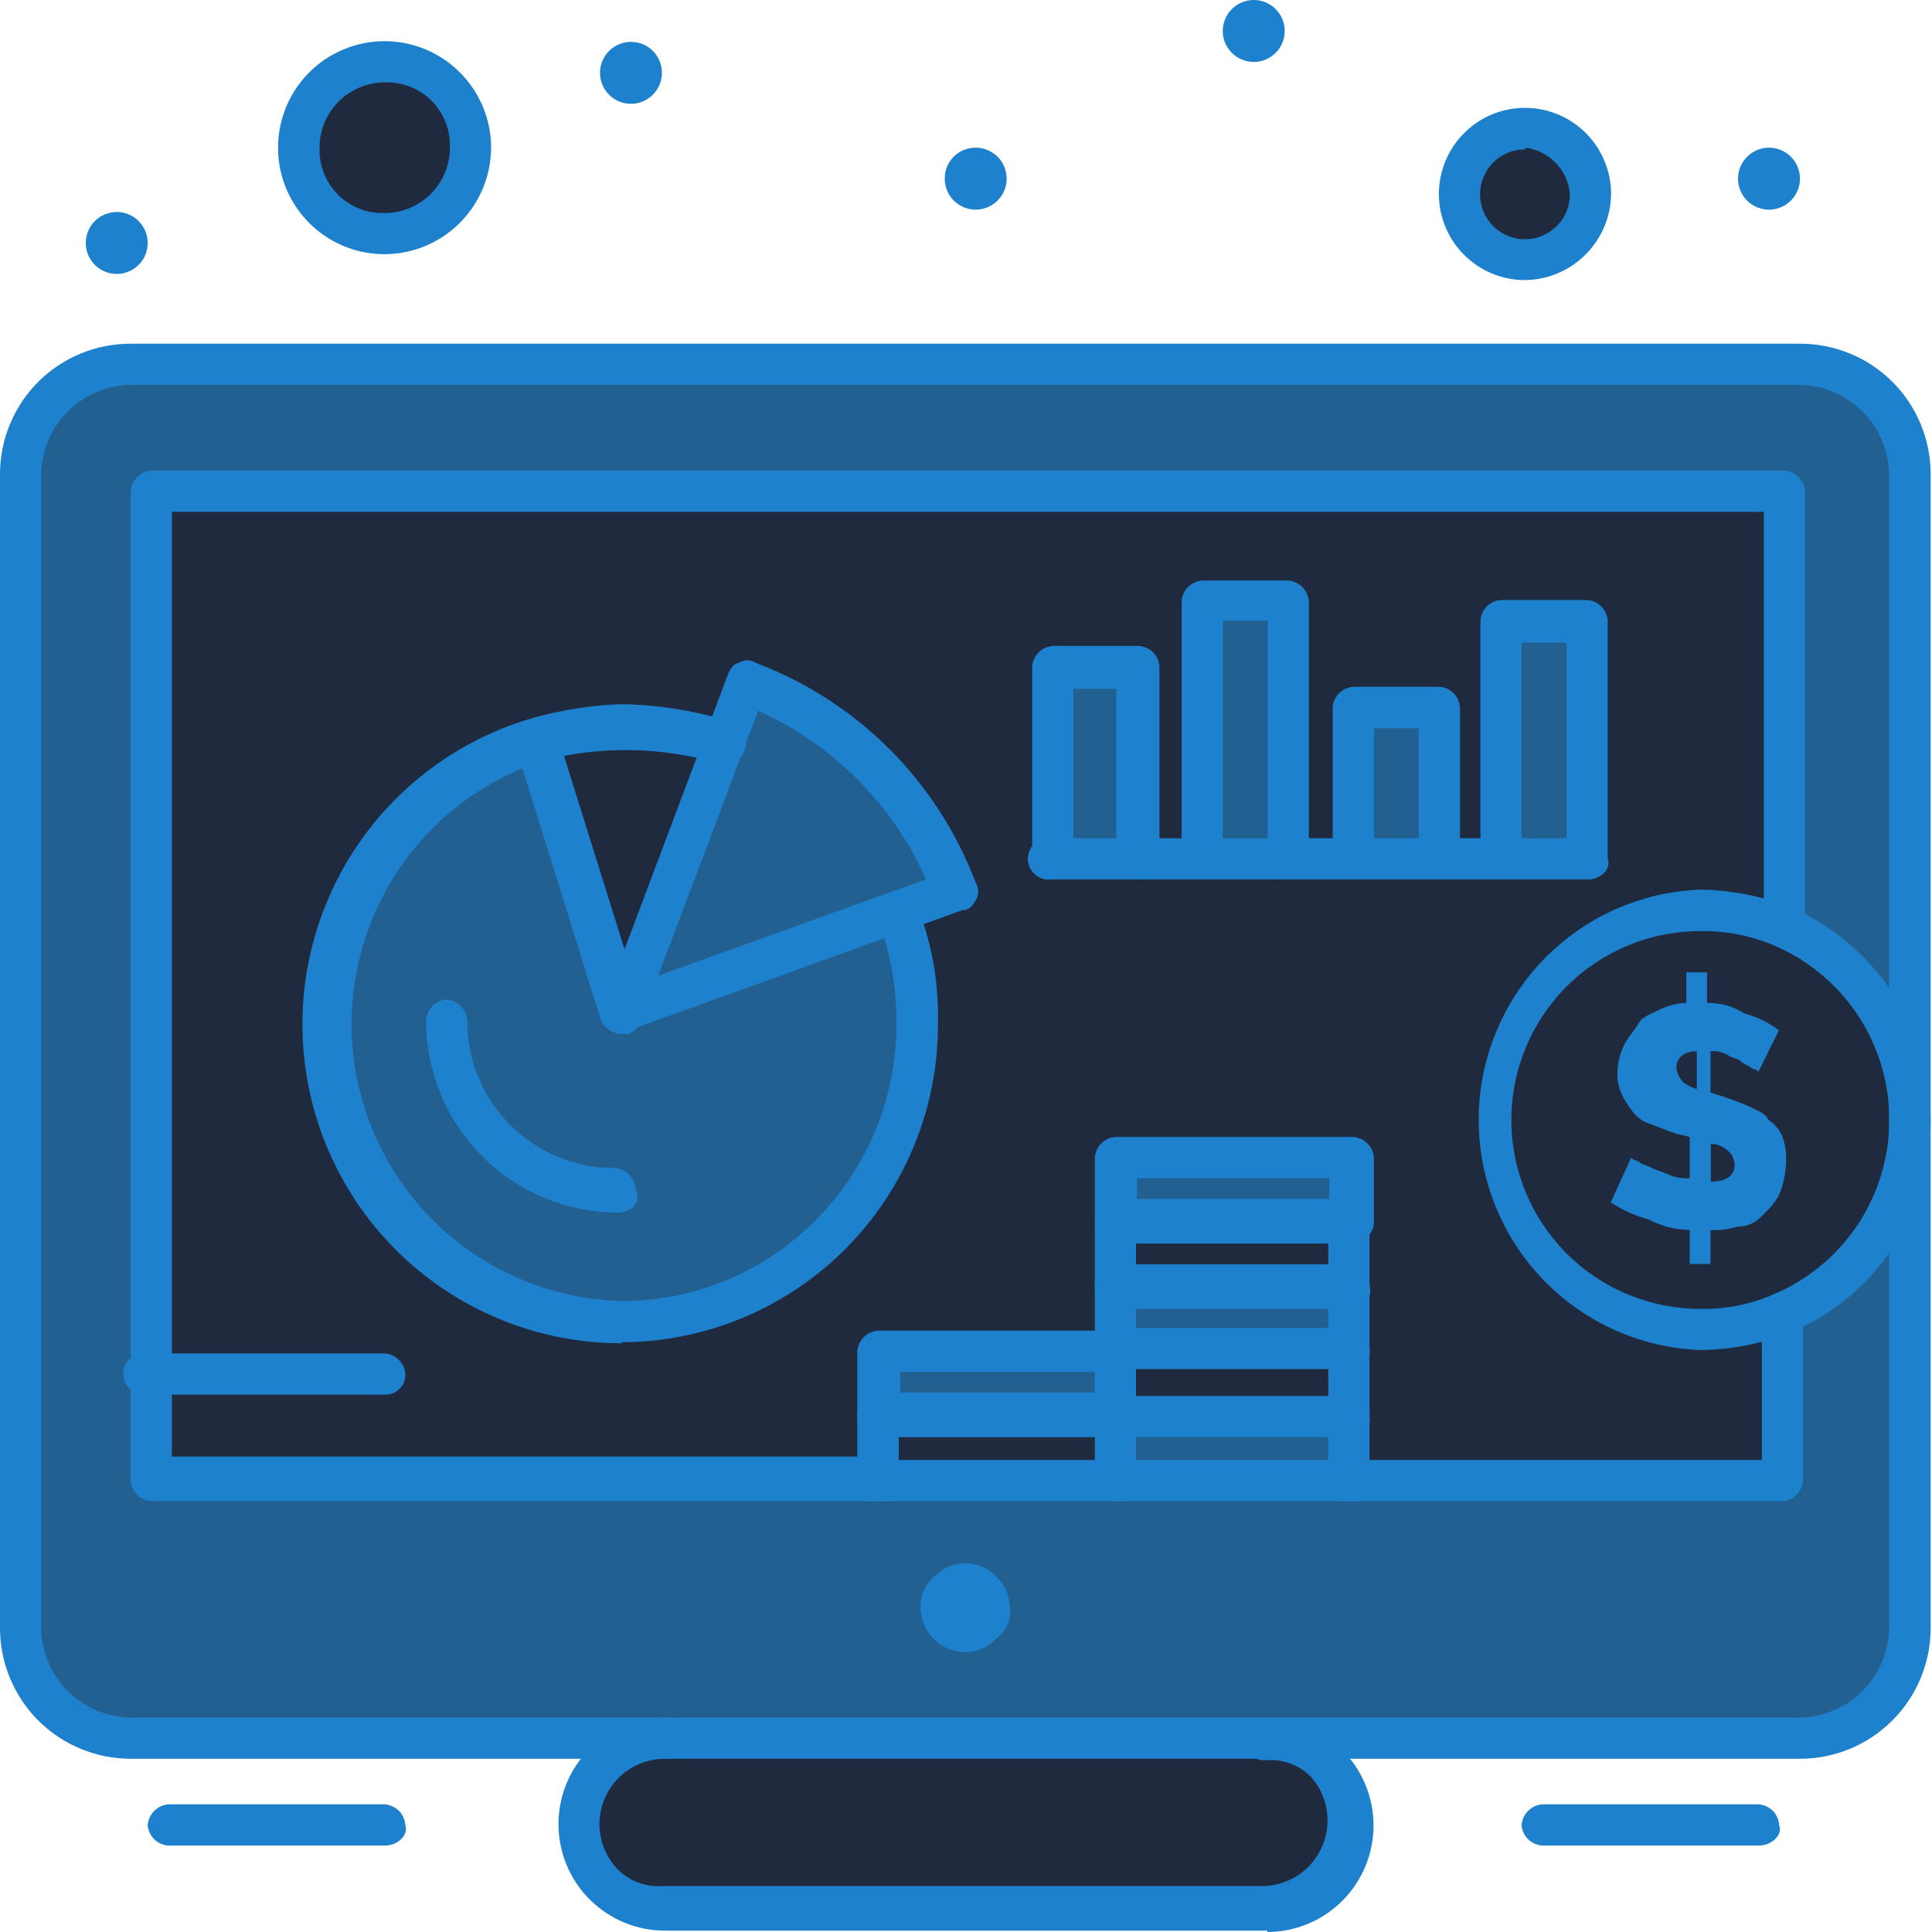
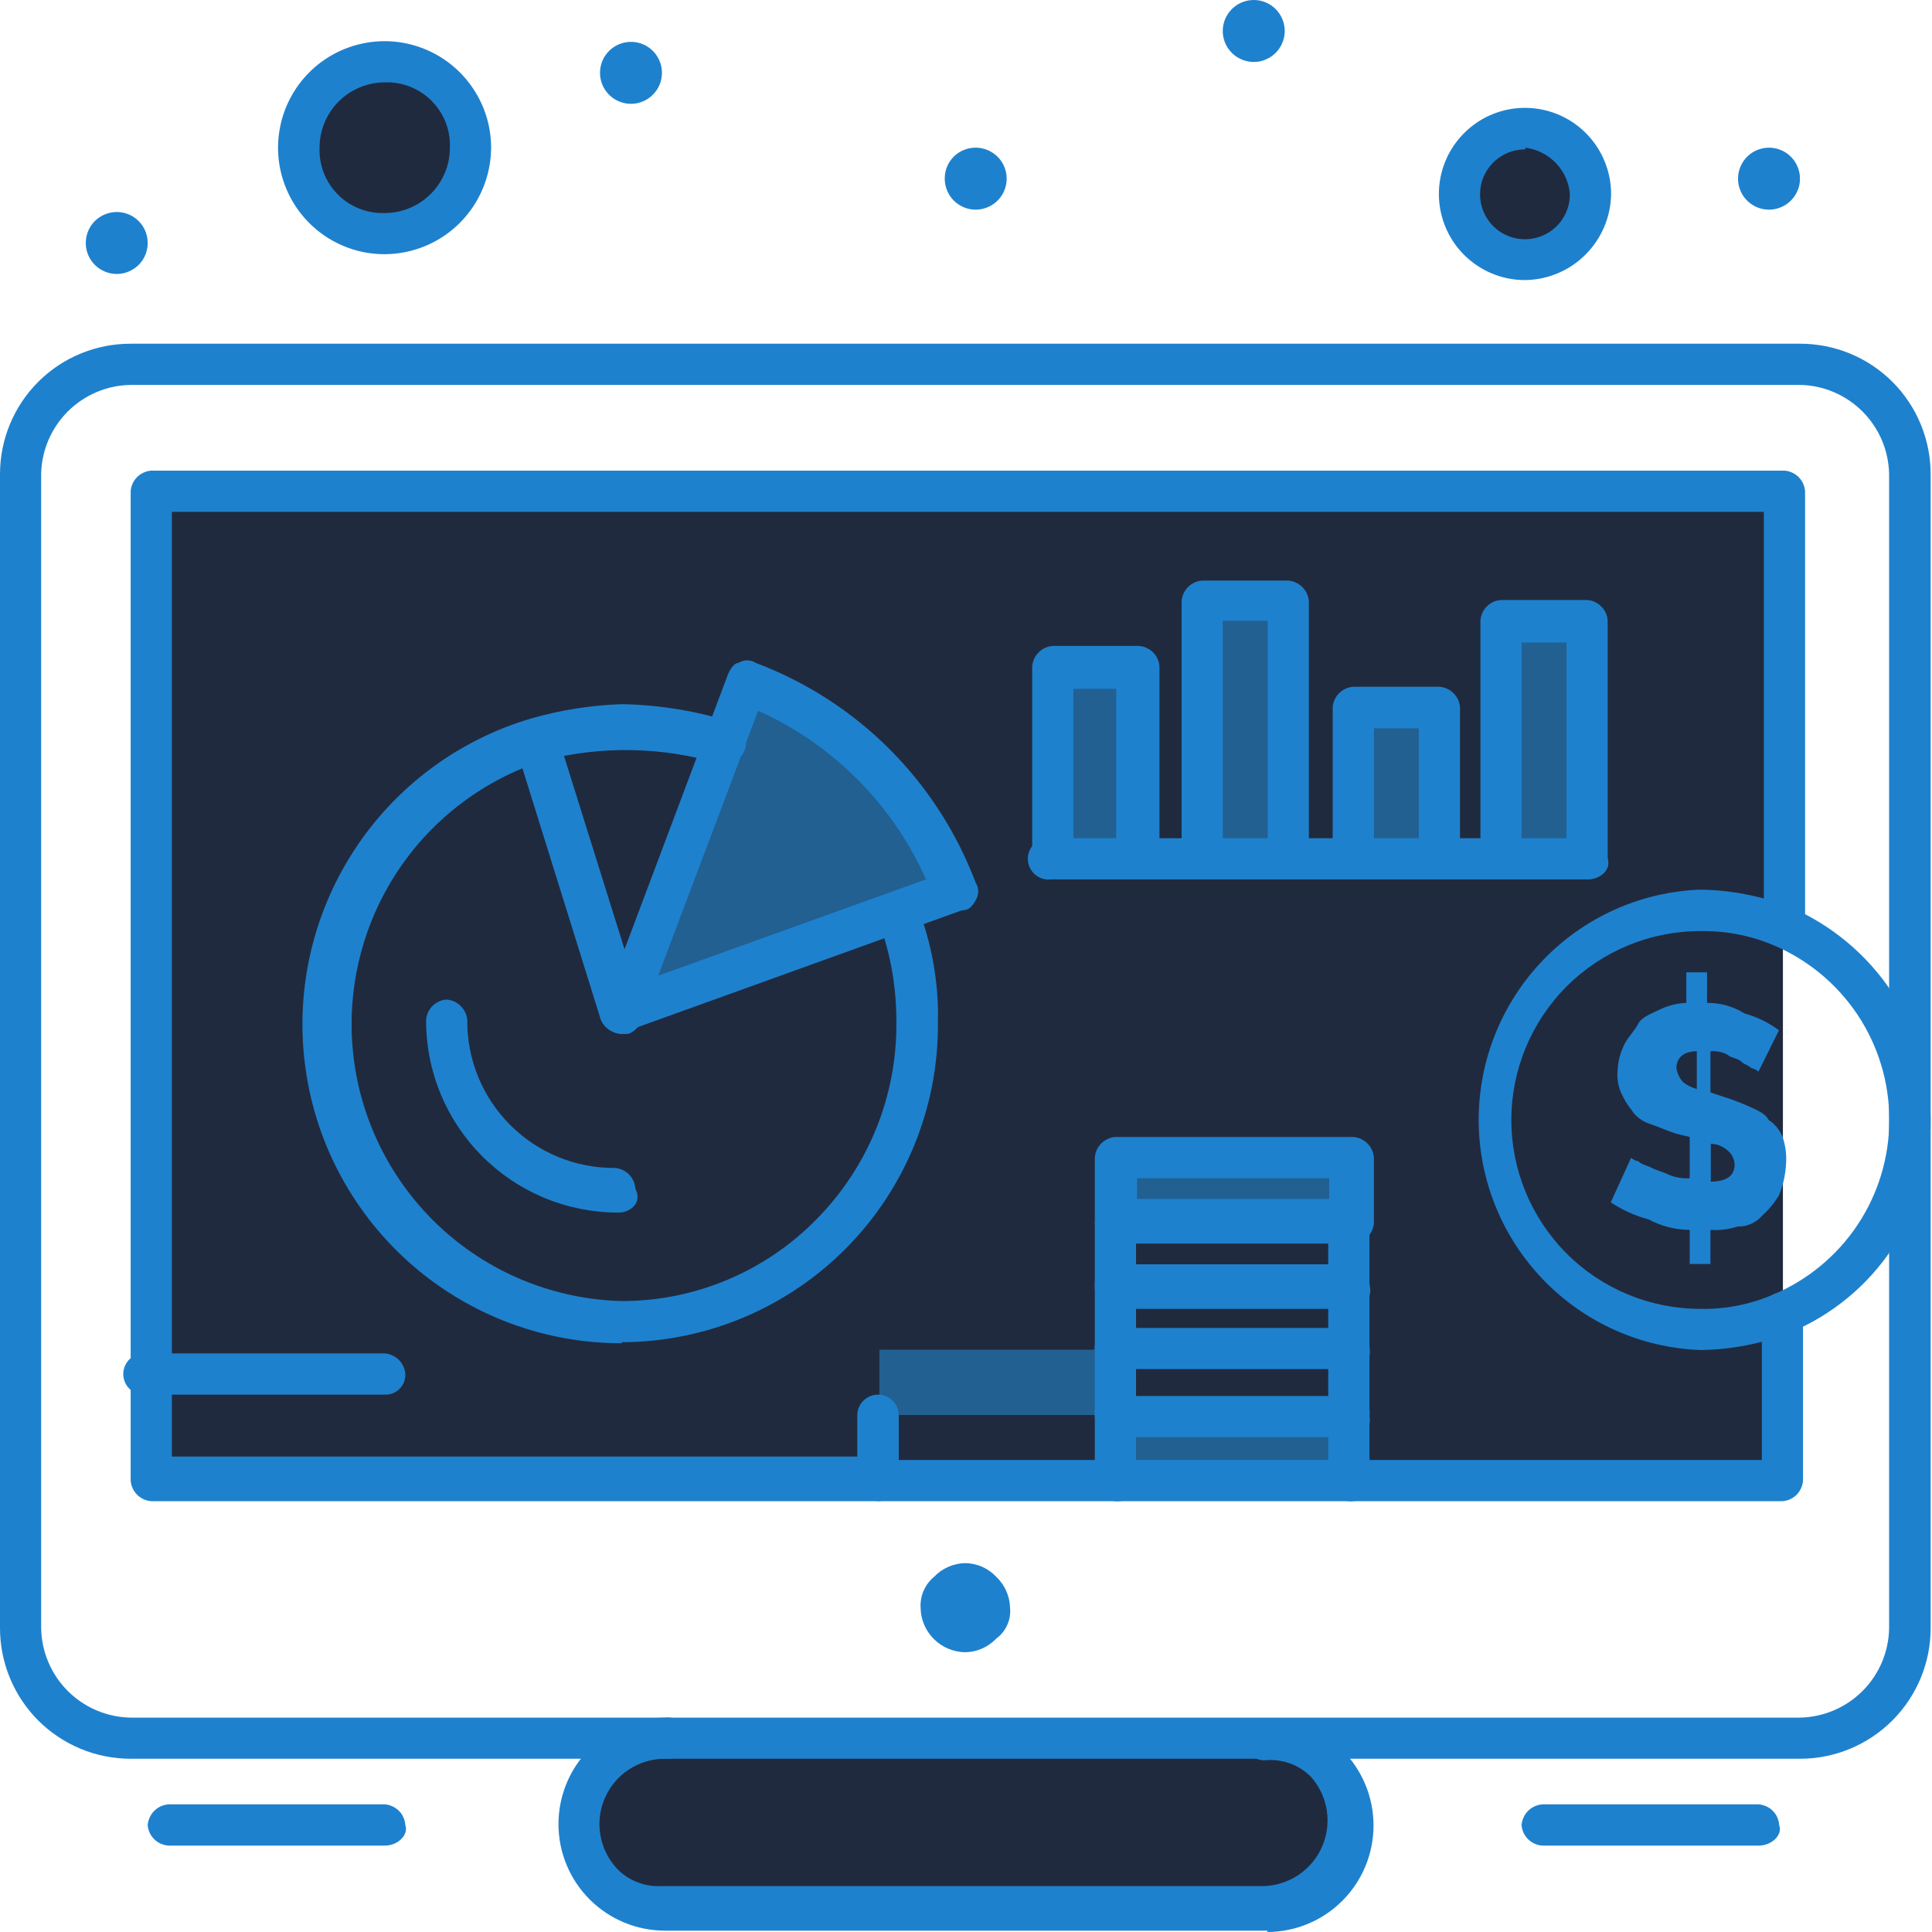
<svg xmlns="http://www.w3.org/2000/svg" width="30" height="30" viewBox="0 0 30 30" fill="none">
-   <path d="M27.95 5.654H2.029C1.804 5.651 1.581 5.693 1.372 5.777C1.163 5.862 0.974 5.987 0.814 6.146C0.655 6.306 0.53 6.495 0.445 6.704C0.361 6.913 0.319 7.136 0.322 7.361V25.281C0.319 25.506 0.361 25.73 0.445 25.938C0.53 26.147 0.655 26.337 0.814 26.496C0.974 26.655 1.163 26.781 1.372 26.865C1.581 26.95 1.804 26.991 2.029 26.988H27.95C28.175 26.991 28.398 26.95 28.607 26.865C28.816 26.781 29.005 26.655 29.165 26.496C29.324 26.337 29.449 26.147 29.534 25.938C29.618 25.73 29.66 25.506 29.657 25.281V7.361C29.66 7.136 29.618 6.913 29.534 6.704C29.449 6.495 29.324 6.306 29.165 6.146C29.005 5.987 28.816 5.862 28.607 5.777C28.398 5.693 28.175 5.651 27.95 5.654Z" fill="#226092" />
  <path d="M27.685 7.625H2.352V21.281V22.988H27.685V7.625Z" fill="#202A3E" />
  <path d="M17.333 20.958H13.655V21.973H17.333V20.958Z" fill="#226092" />
  <path d="M21.016 21.973H17.338V22.988H21.016V21.973Z" fill="#226092" />
-   <path d="M21.016 19.949H17.338V20.964H21.016V19.949Z" fill="#226092" />
  <path d="M21.016 17.973H17.338V18.987H21.016V17.973Z" fill="#226092" />
  <path d="M17.333 21.973H13.655V22.988H17.333V21.973Z" fill="#202A3E" />
  <path d="M21.016 20.958H17.338V21.973H21.016V20.958Z" fill="#202A3E" />
  <path d="M21.016 18.987H17.338V20.002H21.016V18.987Z" fill="#202A3E" />
  <path d="M24.642 9.655H23.31V13.333H24.642V9.655Z" fill="#226092" />
  <path d="M22.348 10.986H21.016V13.333H22.348V10.986Z" fill="#226092" />
  <path d="M20.002 9.28H18.67V13.28H20.002V9.28Z" fill="#226092" />
  <path d="M17.655 10.294H16.324V13.28H17.655V10.294Z" fill="#226092" />
  <path d="M23.685 1.976C23.817 1.976 23.949 2.003 24.071 2.053C24.194 2.104 24.305 2.178 24.399 2.272C24.492 2.366 24.567 2.477 24.617 2.6C24.668 2.722 24.694 2.853 24.694 2.986C24.7 3.12 24.677 3.254 24.628 3.379C24.579 3.504 24.505 3.618 24.41 3.713C24.316 3.808 24.203 3.883 24.078 3.932C23.953 3.982 23.819 4.005 23.685 4C23.416 4 23.158 3.893 22.968 3.703C22.777 3.513 22.67 3.255 22.67 2.986C22.666 2.852 22.689 2.718 22.739 2.593C22.788 2.468 22.863 2.355 22.958 2.26C23.053 2.166 23.167 2.091 23.292 2.043C23.417 1.994 23.551 1.971 23.685 1.976Z" fill="#202A3E" />
  <path d="M5.977 0.962C6.241 0.962 6.5 1.04 6.72 1.187C6.94 1.335 7.111 1.544 7.213 1.788C7.314 2.033 7.34 2.302 7.288 2.562C7.236 2.821 7.108 3.059 6.92 3.246C6.733 3.433 6.494 3.56 6.234 3.611C5.975 3.662 5.706 3.634 5.461 3.532C5.217 3.43 5.009 3.258 4.863 3.038C4.716 2.817 4.639 2.558 4.64 2.293C4.638 2.118 4.672 1.944 4.739 1.781C4.806 1.618 4.904 1.471 5.029 1.347C5.153 1.223 5.301 1.125 5.464 1.059C5.627 0.993 5.801 0.96 5.977 0.962Z" fill="#202A3E" />
-   <path d="M13.919 14.189C14.14 14.712 14.25 15.275 14.242 15.843C14.241 17.06 13.762 18.229 12.91 19.098C12.486 19.533 11.98 19.88 11.422 20.118C10.863 20.355 10.262 20.479 9.655 20.483C8.54 20.483 7.462 20.081 6.621 19.35C5.779 18.619 5.229 17.608 5.074 16.504C4.918 15.4 5.166 14.277 5.773 13.342C6.38 12.407 7.304 11.722 8.376 11.414L9.708 15.684L13.935 14.189H13.919Z" fill="#226092" />
  <path d="M11.256 11.52L9.671 15.748L8.339 11.478C8.774 11.37 9.222 11.316 9.671 11.319C10.208 11.287 10.746 11.359 11.256 11.531V11.52Z" fill="#202A3E" />
-   <path d="M14.828 13.861L13.919 14.178L9.655 15.727L11.24 11.499L11.61 10.595C12.345 10.885 13.011 11.325 13.565 11.887C14.12 12.45 14.55 13.122 14.828 13.861Z" fill="#226092" />
+   <path d="M14.828 13.861L13.919 14.178L9.655 15.727L11.24 11.499L11.61 10.595C14.12 12.45 14.55 13.122 14.828 13.861Z" fill="#226092" />
  <path d="M20.588 27.363C20.714 27.488 20.813 27.639 20.877 27.804C20.942 27.97 20.971 28.147 20.964 28.325C20.965 28.5 20.931 28.675 20.865 28.837C20.798 29 20.699 29.147 20.575 29.271C20.45 29.395 20.302 29.493 20.14 29.559C19.977 29.626 19.802 29.659 19.627 29.657H10.326C9.973 29.644 9.635 29.514 9.364 29.287C9.24 29.16 9.144 29.009 9.08 28.844C9.017 28.678 8.987 28.502 8.994 28.325C8.993 28.149 9.026 27.975 9.093 27.813C9.159 27.65 9.257 27.503 9.381 27.378C9.505 27.254 9.652 27.155 9.814 27.088C9.976 27.021 10.15 26.987 10.326 26.988H19.664C19.836 26.979 20.008 27.007 20.168 27.072C20.328 27.137 20.471 27.236 20.588 27.363Z" fill="#202A3E" />
-   <path d="M27.685 14.347C27.279 14.174 26.843 14.084 26.401 14.083C25.561 14.117 24.767 14.475 24.185 15.081C23.602 15.687 23.277 16.495 23.277 17.336C23.277 18.176 23.602 18.984 24.185 19.591C24.767 20.197 25.561 20.555 26.401 20.588C26.842 20.577 27.276 20.488 27.685 20.324C28.279 20.08 28.787 19.667 29.147 19.136C29.507 18.605 29.702 17.98 29.709 17.338C29.685 16.7 29.483 16.082 29.125 15.553C28.767 15.025 28.269 14.607 27.685 14.347Z" fill="#202A3E" />
  <path d="M27.469 2.293C27.564 2.293 27.657 2.322 27.736 2.374C27.815 2.427 27.877 2.502 27.913 2.59C27.95 2.678 27.959 2.775 27.941 2.868C27.922 2.961 27.876 3.047 27.809 3.114C27.742 3.182 27.656 3.227 27.563 3.246C27.469 3.265 27.373 3.255 27.285 3.219C27.197 3.182 27.122 3.121 27.069 3.042C27.016 2.962 26.988 2.869 26.988 2.774C26.988 2.647 27.039 2.524 27.129 2.434C27.219 2.344 27.341 2.293 27.469 2.293Z" fill="#1E81CE" />
  <path d="M26.348 16.91V16.324C26.137 16.324 26.031 16.43 26.031 16.588C26.044 16.669 26.081 16.745 26.137 16.805C26.2 16.854 26.271 16.89 26.348 16.91ZM26.565 18.348C26.829 18.348 26.935 18.242 26.935 18.084C26.934 18.042 26.923 18.001 26.905 17.964C26.887 17.927 26.861 17.893 26.829 17.867C26.757 17.801 26.663 17.763 26.565 17.761V18.348ZM27.622 16.001L27.305 16.641C27.276 16.612 27.239 16.594 27.199 16.588C27.146 16.535 27.088 16.535 27.035 16.482C26.983 16.43 26.877 16.43 26.824 16.377C26.743 16.334 26.651 16.316 26.56 16.324V16.963L26.718 17.016C26.864 17.061 27.007 17.114 27.146 17.175C27.252 17.227 27.411 17.28 27.463 17.391C27.561 17.455 27.637 17.547 27.68 17.655C27.727 17.793 27.745 17.939 27.733 18.084C27.723 18.249 27.686 18.412 27.622 18.564C27.55 18.683 27.461 18.789 27.358 18.881C27.311 18.934 27.253 18.977 27.188 19.005C27.123 19.033 27.053 19.047 26.983 19.045C26.846 19.089 26.703 19.107 26.56 19.098V19.627H26.238V19.098C26.014 19.096 25.795 19.04 25.598 18.934C25.39 18.879 25.191 18.789 25.012 18.67L25.328 17.978C25.359 18.006 25.398 18.025 25.439 18.031C25.492 18.084 25.545 18.084 25.651 18.136C25.757 18.189 25.809 18.189 25.915 18.242C26.017 18.285 26.127 18.303 26.238 18.295V17.655L26.026 17.603C25.862 17.55 25.757 17.497 25.598 17.444C25.486 17.404 25.392 17.328 25.328 17.227C25.264 17.147 25.211 17.058 25.17 16.963C25.127 16.862 25.108 16.751 25.117 16.641C25.121 16.494 25.157 16.349 25.223 16.218C25.276 16.107 25.387 16.001 25.439 15.896C25.492 15.79 25.651 15.737 25.757 15.684C25.889 15.617 26.036 15.579 26.185 15.573V15.098H26.507V15.573C26.712 15.57 26.915 15.627 27.088 15.737C27.283 15.79 27.466 15.88 27.627 16.001H27.622Z" fill="#1E81CE" />
  <path d="M19.468 0C19.563 0 19.656 0.028 19.735 0.081C19.814 0.134 19.876 0.209 19.912 0.297C19.949 0.385 19.958 0.481 19.94 0.575C19.921 0.668 19.875 0.754 19.808 0.821C19.741 0.888 19.655 0.934 19.562 0.953C19.469 0.971 19.372 0.962 19.284 0.925C19.196 0.889 19.121 0.827 19.068 0.748C19.015 0.669 18.987 0.576 18.987 0.481C18.987 0.353 19.038 0.231 19.128 0.141C19.218 0.051 19.34 0 19.468 0Z" fill="#1E81CE" />
  <path d="M15.151 2.293C15.246 2.293 15.339 2.322 15.418 2.375C15.497 2.427 15.559 2.502 15.595 2.59C15.631 2.678 15.641 2.775 15.622 2.868C15.604 2.961 15.558 3.047 15.491 3.114C15.423 3.182 15.338 3.227 15.244 3.246C15.151 3.265 15.054 3.255 14.967 3.219C14.879 3.182 14.804 3.121 14.751 3.042C14.698 2.962 14.67 2.869 14.67 2.774C14.669 2.711 14.681 2.648 14.705 2.59C14.729 2.531 14.764 2.478 14.809 2.433C14.854 2.388 14.907 2.353 14.966 2.329C15.024 2.305 15.087 2.293 15.151 2.293Z" fill="#1E81CE" />
  <path d="M15.468 24.483C15.534 24.545 15.587 24.619 15.624 24.702C15.661 24.784 15.682 24.873 15.684 24.964C15.694 25.056 15.678 25.149 15.64 25.233C15.602 25.318 15.543 25.391 15.468 25.445C15.406 25.511 15.331 25.563 15.249 25.599C15.166 25.636 15.077 25.655 14.987 25.656C14.804 25.653 14.63 25.58 14.5 25.45C14.371 25.321 14.297 25.147 14.295 24.964C14.29 24.873 14.306 24.782 14.343 24.698C14.38 24.615 14.435 24.541 14.506 24.483C14.632 24.352 14.805 24.276 14.987 24.272C15.077 24.273 15.166 24.292 15.249 24.328C15.331 24.365 15.406 24.417 15.468 24.483Z" fill="#1E81CE" />
  <path d="M9.797 0.65C9.893 0.65 9.986 0.678 10.065 0.731C10.144 0.784 10.205 0.859 10.242 0.947C10.278 1.035 10.288 1.131 10.269 1.225C10.251 1.318 10.205 1.404 10.137 1.471C10.07 1.538 9.985 1.584 9.891 1.603C9.798 1.621 9.701 1.612 9.613 1.575C9.526 1.539 9.45 1.477 9.398 1.398C9.345 1.319 9.317 1.226 9.317 1.131C9.317 1.003 9.367 0.881 9.457 0.791C9.548 0.701 9.67 0.65 9.797 0.65Z" fill="#1E81CE" />
  <path d="M1.813 3.292C1.908 3.292 2.001 3.32 2.08 3.373C2.159 3.426 2.22 3.501 2.257 3.589C2.293 3.677 2.303 3.774 2.284 3.867C2.266 3.96 2.22 4.046 2.153 4.113C2.085 4.18 2 4.226 1.906 4.245C1.813 4.263 1.716 4.254 1.629 4.217C1.541 4.181 1.466 4.119 1.413 4.04C1.36 3.961 1.332 3.868 1.332 3.773C1.332 3.646 1.382 3.523 1.472 3.433C1.563 3.343 1.685 3.292 1.813 3.292Z" fill="#1E81CE" />
  <path d="M19.685 29.979H10.326C9.887 29.979 9.467 29.805 9.156 29.494C8.846 29.184 8.672 28.763 8.672 28.325C8.672 27.886 8.846 27.465 9.156 27.155C9.467 26.845 9.887 26.671 10.326 26.671C10.371 26.665 10.418 26.669 10.461 26.682C10.505 26.696 10.546 26.718 10.58 26.748C10.614 26.779 10.642 26.816 10.661 26.858C10.68 26.899 10.69 26.945 10.69 26.99C10.69 27.036 10.68 27.081 10.661 27.123C10.642 27.165 10.614 27.202 10.58 27.233C10.546 27.263 10.505 27.285 10.461 27.299C10.418 27.312 10.371 27.316 10.326 27.31C10.128 27.309 9.934 27.367 9.768 27.475C9.602 27.583 9.472 27.737 9.393 27.919C9.313 28.1 9.289 28.301 9.323 28.496C9.356 28.691 9.446 28.872 9.581 29.017C9.67 29.109 9.778 29.181 9.898 29.227C10.017 29.274 10.145 29.294 10.273 29.287H19.627C19.819 29.28 20.006 29.22 20.166 29.112C20.325 29.004 20.451 28.853 20.528 28.677C20.606 28.501 20.631 28.306 20.603 28.116C20.574 27.925 20.492 27.747 20.366 27.601C20.278 27.508 20.17 27.436 20.05 27.389C19.931 27.343 19.802 27.323 19.674 27.331C19.629 27.337 19.583 27.333 19.539 27.32C19.495 27.306 19.454 27.284 19.42 27.254C19.386 27.223 19.358 27.186 19.339 27.144C19.32 27.103 19.311 27.057 19.311 27.012C19.311 26.966 19.32 26.921 19.339 26.879C19.358 26.837 19.386 26.8 19.42 26.77C19.454 26.739 19.495 26.717 19.539 26.703C19.583 26.69 19.629 26.686 19.674 26.692C20.113 26.692 20.534 26.866 20.844 27.176C21.154 27.486 21.328 27.907 21.328 28.346C21.328 28.785 21.154 29.205 20.844 29.515C20.534 29.826 20.113 30 19.674 30L19.685 29.979Z" fill="#1E81CE" />
  <path d="M27.31 28.658H23.949C23.866 28.653 23.788 28.618 23.729 28.56C23.669 28.501 23.633 28.424 23.627 28.341C23.633 28.257 23.669 28.179 23.728 28.119C23.787 28.06 23.866 28.024 23.949 28.018H27.31C27.393 28.025 27.471 28.061 27.529 28.12C27.588 28.179 27.622 28.258 27.627 28.341C27.685 28.483 27.522 28.658 27.31 28.658Z" fill="#1E81CE" />
  <path d="M5.977 28.658H2.616C2.533 28.653 2.454 28.618 2.395 28.56C2.336 28.501 2.3 28.424 2.293 28.341C2.3 28.257 2.336 28.179 2.395 28.119C2.454 28.06 2.532 28.024 2.616 28.018H5.977C6.06 28.025 6.137 28.061 6.196 28.12C6.254 28.179 6.289 28.258 6.294 28.341C6.347 28.483 6.188 28.658 5.977 28.658Z" fill="#1E81CE" />
  <path d="M9.655 16.054C9.614 16.053 9.574 16.044 9.537 16.025C9.501 16.007 9.469 15.981 9.443 15.948C9.332 15.843 9.332 15.737 9.385 15.573L11.309 10.458C11.362 10.347 11.415 10.294 11.467 10.294C11.508 10.268 11.554 10.254 11.602 10.254C11.65 10.254 11.697 10.268 11.737 10.294C12.516 10.588 13.224 11.044 13.812 11.632C14.401 12.221 14.857 12.929 15.151 13.708C15.177 13.748 15.19 13.795 15.19 13.843C15.19 13.89 15.177 13.937 15.151 13.977C15.092 14.083 15.04 14.136 14.934 14.136L9.76 16.001C9.76 16.054 9.708 16.054 9.655 16.054ZM11.769 11.044L10.22 15.151L14.379 13.655C13.865 12.497 12.943 11.568 11.79 11.044H11.769Z" fill="#1E81CE" />
  <path d="M9.655 20.858C8.461 20.86 7.308 20.43 6.406 19.649C5.504 18.867 4.914 17.787 4.746 16.605C4.577 15.424 4.841 14.222 5.489 13.219C6.136 12.217 7.124 11.482 8.27 11.15C8.721 11.023 9.186 10.95 9.655 10.934C10.242 10.945 10.824 11.041 11.383 11.219C11.46 11.253 11.522 11.314 11.556 11.391C11.59 11.468 11.595 11.555 11.568 11.635C11.542 11.715 11.486 11.782 11.413 11.823C11.34 11.865 11.253 11.877 11.171 11.858C10.286 11.596 9.345 11.577 8.45 11.806C7.482 12.116 6.654 12.758 6.115 13.62C5.576 14.482 5.359 15.507 5.503 16.513C5.648 17.52 6.144 18.442 6.904 19.118C7.664 19.793 8.638 20.177 9.655 20.203C10.221 20.203 10.782 20.09 11.304 19.869C11.826 19.648 12.299 19.325 12.693 18.918C13.487 18.107 13.928 17.015 13.919 15.88C13.922 15.352 13.833 14.828 13.655 14.332C13.623 14.254 13.622 14.168 13.652 14.089C13.681 14.011 13.739 13.946 13.814 13.909C13.892 13.877 13.979 13.876 14.058 13.905C14.138 13.934 14.203 13.992 14.242 14.067C14.469 14.644 14.579 15.26 14.564 15.88C14.569 16.528 14.446 17.172 14.201 17.772C13.957 18.373 13.596 18.92 13.14 19.381C12.684 19.842 12.141 20.208 11.543 20.459C10.945 20.71 10.303 20.84 9.655 20.842V20.858Z" fill="#1E81CE" />
  <path d="M9.602 18.829C9.21 18.829 8.821 18.753 8.459 18.603C8.096 18.453 7.767 18.233 7.489 17.956C7.212 17.678 6.992 17.349 6.842 16.986C6.692 16.624 6.616 16.235 6.616 15.843C6.621 15.76 6.656 15.681 6.714 15.622C6.773 15.563 6.85 15.527 6.933 15.521C7.017 15.527 7.095 15.562 7.154 15.622C7.214 15.681 7.25 15.759 7.256 15.843C7.254 16.145 7.311 16.444 7.426 16.723C7.54 17.002 7.709 17.256 7.923 17.469C8.136 17.683 8.39 17.852 8.669 17.966C8.948 18.081 9.247 18.138 9.549 18.136C9.632 18.143 9.71 18.179 9.768 18.238C9.826 18.297 9.861 18.376 9.866 18.459C9.977 18.67 9.797 18.829 9.602 18.829Z" fill="#1E81CE" />
  <path d="M13.655 23.31H2.346C2.263 23.304 2.186 23.267 2.127 23.208C2.069 23.149 2.034 23.07 2.029 22.988V7.631C2.034 7.548 2.069 7.469 2.127 7.41C2.186 7.351 2.263 7.315 2.346 7.308H27.712C27.795 7.315 27.872 7.351 27.931 7.41C27.989 7.469 28.024 7.548 28.029 7.631V14.347C28.035 14.393 28.031 14.439 28.017 14.483C28.004 14.527 27.981 14.567 27.951 14.601C27.921 14.636 27.884 14.663 27.842 14.682C27.8 14.701 27.755 14.711 27.709 14.711C27.663 14.711 27.618 14.701 27.576 14.682C27.535 14.663 27.497 14.636 27.467 14.601C27.437 14.567 27.414 14.527 27.401 14.483C27.387 14.439 27.384 14.393 27.389 14.347V7.948H2.669V22.618H13.655C13.738 22.622 13.816 22.657 13.876 22.716C13.935 22.774 13.971 22.852 13.977 22.935C13.982 23.027 13.951 23.117 13.891 23.187C13.831 23.256 13.747 23.3 13.655 23.31Z" fill="#1E81CE" />
  <path d="M27.685 23.31H21.016C20.971 23.316 20.925 23.312 20.881 23.298C20.837 23.285 20.797 23.262 20.762 23.232C20.728 23.202 20.7 23.165 20.681 23.123C20.663 23.081 20.653 23.036 20.653 22.99C20.653 22.944 20.663 22.899 20.681 22.857C20.7 22.816 20.728 22.778 20.762 22.748C20.797 22.718 20.837 22.695 20.881 22.682C20.925 22.669 20.971 22.665 21.016 22.67H27.358V20.43C27.352 20.384 27.356 20.338 27.369 20.294C27.383 20.251 27.405 20.21 27.435 20.176C27.466 20.141 27.503 20.114 27.545 20.095C27.586 20.076 27.632 20.066 27.677 20.066C27.723 20.066 27.769 20.076 27.81 20.095C27.852 20.114 27.889 20.141 27.919 20.176C27.95 20.21 27.972 20.251 27.986 20.294C27.999 20.338 28.003 20.384 27.997 20.43V22.988C27.992 23.07 27.958 23.147 27.901 23.207C27.844 23.266 27.767 23.302 27.685 23.31Z" fill="#1E81CE" />
  <path d="M27.95 27.31H2.029C1.491 27.31 0.975 27.096 0.594 26.716C0.214 26.335 0 25.819 0 25.281V7.361C-9.07471e-07 7.095 0.053 6.831 0.155 6.585C0.257 6.34 0.406 6.116 0.595 5.928C0.783 5.74 1.007 5.591 1.253 5.49C1.499 5.388 1.763 5.337 2.029 5.337H27.95C28.216 5.337 28.48 5.388 28.726 5.49C28.972 5.591 29.196 5.74 29.384 5.928C29.573 6.116 29.722 6.34 29.824 6.585C29.926 6.831 29.979 7.095 29.979 7.361V25.281C29.979 25.819 29.765 26.335 29.384 26.716C29.004 27.096 28.488 27.31 27.95 27.31ZM2.029 5.977C1.663 5.982 1.314 6.13 1.054 6.388C0.795 6.646 0.646 6.995 0.639 7.361V25.281C0.645 25.648 0.793 25.998 1.053 26.258C1.312 26.517 1.662 26.665 2.029 26.671H27.95C28.316 26.664 28.665 26.515 28.923 26.256C29.181 25.997 29.329 25.647 29.334 25.281V7.361C29.327 6.996 29.179 6.648 28.921 6.39C28.663 6.132 28.315 5.983 27.95 5.977H2.029Z" fill="#1E81CE" />
  <path d="M26.401 20.963C25.477 20.928 24.602 20.536 23.961 19.869C23.32 19.203 22.961 18.314 22.961 17.389C22.961 16.463 23.32 15.574 23.961 14.908C24.602 14.241 25.477 13.849 26.401 13.814C26.877 13.821 27.347 13.913 27.791 14.083C28.439 14.361 28.991 14.822 29.38 15.41C29.769 15.998 29.977 16.686 29.979 17.391C29.984 18.097 29.779 18.788 29.389 19.377C29 19.965 28.443 20.424 27.791 20.694C27.348 20.867 26.877 20.958 26.401 20.963ZM26.401 14.458C25.623 14.458 24.877 14.767 24.327 15.317C23.777 15.867 23.468 16.613 23.468 17.391C23.468 18.169 23.777 18.915 24.327 19.465C24.877 20.015 25.623 20.324 26.401 20.324C26.786 20.332 27.168 20.258 27.522 20.107C28.059 19.884 28.518 19.507 28.842 19.023C29.165 18.539 29.337 17.971 29.337 17.389C29.337 16.807 29.165 16.238 28.842 15.754C28.518 15.27 28.059 14.893 27.522 14.67C27.167 14.523 26.785 14.451 26.401 14.458Z" fill="#1E81CE" />
  <path d="M9.655 16.054C9.587 16.053 9.52 16.032 9.463 15.995C9.406 15.957 9.361 15.905 9.332 15.843L8.001 11.573C7.982 11.491 7.994 11.405 8.036 11.331C8.077 11.258 8.144 11.203 8.224 11.176C8.304 11.15 8.391 11.154 8.468 11.188C8.545 11.223 8.606 11.284 8.64 11.362L9.977 15.632C9.998 15.716 9.987 15.806 9.947 15.883C9.907 15.961 9.841 16.021 9.76 16.054H9.655Z" fill="#1E81CE" />
  <path d="M17.655 13.655C17.572 13.65 17.494 13.615 17.435 13.557C17.375 13.499 17.339 13.421 17.333 13.338V10.696H16.667V13.338C16.657 13.416 16.619 13.487 16.56 13.539C16.502 13.591 16.426 13.619 16.348 13.619C16.269 13.619 16.194 13.591 16.135 13.539C16.076 13.487 16.038 13.416 16.028 13.338V10.347C16.034 10.264 16.07 10.186 16.13 10.128C16.189 10.07 16.267 10.035 16.35 10.03H17.682C17.765 10.035 17.843 10.07 17.903 10.128C17.962 10.186 17.998 10.264 18.004 10.347V13.333C17.999 13.421 17.959 13.504 17.895 13.564C17.83 13.624 17.744 13.657 17.655 13.655Z" fill="#1E81CE" />
  <path d="M20.002 13.655C19.92 13.649 19.843 13.614 19.784 13.556C19.726 13.497 19.691 13.42 19.685 13.338V9.639H18.987V13.338C18.977 13.416 18.939 13.487 18.88 13.539C18.821 13.591 18.746 13.619 18.667 13.619C18.589 13.619 18.513 13.591 18.454 13.539C18.396 13.487 18.358 13.416 18.348 13.338V9.338C18.353 9.254 18.388 9.175 18.448 9.115C18.507 9.056 18.586 9.02 18.67 9.015H20.002C20.085 9.021 20.164 9.057 20.223 9.117C20.282 9.176 20.318 9.254 20.324 9.338V13.333C20.319 13.417 20.284 13.496 20.224 13.555C20.165 13.615 20.086 13.65 20.002 13.655Z" fill="#1E81CE" />
  <path d="M22.348 13.655C22.266 13.649 22.189 13.614 22.131 13.555C22.073 13.497 22.037 13.42 22.031 13.338V11.309H21.334V13.333C21.327 13.415 21.292 13.492 21.234 13.55C21.176 13.608 21.099 13.644 21.017 13.65C20.933 13.645 20.855 13.61 20.796 13.552C20.736 13.493 20.7 13.416 20.694 13.333V10.981C20.7 10.898 20.736 10.82 20.796 10.762C20.855 10.704 20.933 10.669 21.017 10.664H22.348C22.431 10.669 22.51 10.704 22.569 10.762C22.628 10.82 22.664 10.898 22.671 10.981V13.333C22.666 13.417 22.63 13.496 22.57 13.555C22.511 13.614 22.432 13.65 22.348 13.655Z" fill="#1E81CE" />
  <path d="M24.642 13.655C24.559 13.649 24.482 13.614 24.424 13.555C24.366 13.497 24.331 13.42 24.325 13.338V9.977H23.627V13.333C23.621 13.415 23.585 13.492 23.527 13.55C23.469 13.608 23.392 13.644 23.31 13.65C23.227 13.645 23.148 13.61 23.089 13.552C23.03 13.493 22.994 13.416 22.988 13.333V9.634C22.994 9.551 23.03 9.473 23.089 9.415C23.148 9.356 23.227 9.321 23.31 9.317H24.642C24.725 9.321 24.803 9.356 24.862 9.415C24.922 9.473 24.958 9.551 24.964 9.634V13.333C25.017 13.497 24.858 13.655 24.642 13.655Z" fill="#1E81CE" />
  <path d="M5.977 21.656H2.278C2.232 21.662 2.186 21.658 2.142 21.644C2.098 21.631 2.058 21.608 2.024 21.578C1.989 21.548 1.962 21.511 1.943 21.469C1.924 21.427 1.914 21.382 1.914 21.336C1.914 21.29 1.924 21.245 1.943 21.203C1.962 21.162 1.989 21.124 2.024 21.094C2.058 21.064 2.098 21.041 2.142 21.028C2.186 21.015 2.232 21.011 2.278 21.016H5.977C6.06 21.023 6.137 21.059 6.196 21.118C6.254 21.177 6.289 21.256 6.294 21.339C6.295 21.381 6.288 21.423 6.273 21.462C6.257 21.501 6.234 21.537 6.204 21.566C6.174 21.596 6.139 21.619 6.1 21.635C6.061 21.65 6.019 21.657 5.977 21.656Z" fill="#1E81CE" />
  <path d="M24.642 13.655H16.324C16.278 13.661 16.232 13.657 16.188 13.644C16.145 13.63 16.104 13.608 16.07 13.578C16.035 13.547 16.008 13.51 15.989 13.468C15.97 13.427 15.96 13.381 15.96 13.335C15.96 13.29 15.97 13.244 15.989 13.203C16.008 13.161 16.035 13.124 16.07 13.093C16.104 13.063 16.145 13.04 16.188 13.027C16.232 13.014 16.278 13.01 16.324 13.016H24.642C24.725 13.021 24.805 13.056 24.864 13.116C24.923 13.175 24.959 13.254 24.964 13.338C25.017 13.497 24.858 13.655 24.642 13.655Z" fill="#1E81CE" />
  <path d="M17.333 23.31H13.634C13.55 23.304 13.472 23.268 13.413 23.209C13.354 23.149 13.318 23.071 13.312 22.988V21.978C13.312 21.893 13.345 21.811 13.406 21.75C13.466 21.69 13.548 21.656 13.634 21.656C13.719 21.656 13.801 21.69 13.862 21.75C13.922 21.811 13.956 21.893 13.956 21.978V22.67H17.312C17.357 22.665 17.404 22.668 17.447 22.682C17.491 22.695 17.532 22.718 17.566 22.748C17.6 22.778 17.628 22.816 17.647 22.857C17.666 22.899 17.675 22.944 17.675 22.99C17.675 23.036 17.666 23.081 17.647 23.123C17.628 23.165 17.6 23.202 17.566 23.232C17.532 23.262 17.491 23.285 17.447 23.298C17.404 23.312 17.357 23.316 17.312 23.31H17.333Z" fill="#1E81CE" />
  <path d="M21.016 23.31H17.317C17.234 23.304 17.157 23.267 17.098 23.208C17.04 23.149 17.005 23.07 17 22.988V21.978C16.994 21.933 16.998 21.887 17.012 21.843C17.025 21.799 17.048 21.759 17.078 21.724C17.108 21.69 17.145 21.662 17.187 21.643C17.229 21.624 17.274 21.615 17.32 21.615C17.366 21.615 17.411 21.624 17.453 21.643C17.494 21.662 17.532 21.69 17.562 21.724C17.592 21.759 17.615 21.799 17.628 21.843C17.642 21.887 17.645 21.933 17.64 21.978V22.67H20.625V21.978C20.619 21.933 20.623 21.887 20.637 21.843C20.65 21.799 20.673 21.759 20.703 21.724C20.733 21.69 20.77 21.662 20.812 21.643C20.854 21.624 20.899 21.615 20.945 21.615C20.991 21.615 21.036 21.624 21.078 21.643C21.12 21.662 21.157 21.69 21.187 21.724C21.217 21.759 21.24 21.799 21.253 21.843C21.267 21.887 21.271 21.933 21.265 21.978V22.988C21.273 23.025 21.273 23.065 21.265 23.103C21.257 23.141 21.24 23.176 21.216 23.207C21.193 23.238 21.162 23.263 21.128 23.281C21.093 23.299 21.055 23.308 21.016 23.31Z" fill="#1E81CE" />
-   <path d="M17.333 22.316H13.634C13.551 22.311 13.473 22.277 13.413 22.218C13.354 22.16 13.318 22.082 13.312 21.999V20.985C13.318 20.901 13.354 20.823 13.413 20.764C13.472 20.704 13.55 20.669 13.634 20.662H17.333C17.416 20.669 17.495 20.704 17.554 20.764C17.613 20.823 17.649 20.901 17.655 20.985C17.649 21.068 17.613 21.145 17.554 21.204C17.494 21.262 17.416 21.297 17.333 21.302H13.977V21.624H17.333C17.417 21.629 17.496 21.665 17.555 21.724C17.615 21.784 17.65 21.863 17.655 21.947C17.66 22.038 17.629 22.127 17.569 22.196C17.509 22.265 17.424 22.308 17.333 22.316Z" fill="#1E81CE" />
  <path d="M21.016 22.316H17.317C17.235 22.31 17.158 22.275 17.1 22.217C17.042 22.159 17.006 22.081 17 21.999V20.985C16.994 20.939 16.998 20.893 17.012 20.849C17.025 20.805 17.048 20.765 17.078 20.731C17.108 20.696 17.145 20.669 17.187 20.65C17.229 20.631 17.274 20.621 17.32 20.621C17.366 20.621 17.411 20.631 17.453 20.65C17.494 20.669 17.532 20.696 17.562 20.731C17.592 20.765 17.615 20.805 17.628 20.849C17.642 20.893 17.645 20.939 17.64 20.985V21.677H20.625V20.985C20.619 20.939 20.623 20.893 20.637 20.849C20.65 20.805 20.673 20.765 20.703 20.731C20.733 20.696 20.77 20.669 20.812 20.65C20.854 20.631 20.899 20.621 20.945 20.621C20.991 20.621 21.036 20.631 21.078 20.65C21.12 20.669 21.157 20.696 21.187 20.731C21.217 20.765 21.24 20.805 21.253 20.849C21.267 20.893 21.271 20.939 21.265 20.985V21.999C21.273 22.037 21.272 22.076 21.263 22.113C21.254 22.15 21.238 22.185 21.214 22.215C21.19 22.245 21.16 22.27 21.126 22.288C21.092 22.305 21.055 22.315 21.016 22.316Z" fill="#1E81CE" />
  <path d="M21.017 21.259H17.317C17.235 21.253 17.158 21.218 17.1 21.16C17.042 21.102 17.006 21.024 17 20.942V19.928C17.01 19.85 17.048 19.779 17.107 19.727C17.166 19.675 17.242 19.647 17.32 19.647C17.398 19.647 17.474 19.675 17.533 19.727C17.592 19.779 17.63 19.85 17.64 19.928V20.62H20.625V19.928C20.635 19.85 20.673 19.779 20.732 19.727C20.791 19.675 20.867 19.647 20.945 19.647C21.023 19.647 21.099 19.675 21.158 19.727C21.217 19.779 21.255 19.85 21.265 19.928V20.942C21.273 20.98 21.272 21.019 21.263 21.056C21.254 21.093 21.238 21.128 21.214 21.158C21.19 21.189 21.16 21.213 21.126 21.231C21.092 21.248 21.055 21.258 21.017 21.259Z" fill="#1E81CE" />
  <path d="M21.017 20.324H17.317C17.234 20.318 17.157 20.282 17.098 20.223C17.04 20.163 17.005 20.085 17 20.002V18.987C17.01 18.91 17.048 18.838 17.107 18.786C17.166 18.735 17.242 18.706 17.32 18.706C17.398 18.706 17.474 18.735 17.533 18.786C17.592 18.838 17.63 18.91 17.64 18.987V19.632H20.625V18.934C20.635 18.857 20.673 18.785 20.732 18.733C20.791 18.682 20.867 18.653 20.945 18.653C21.023 18.653 21.099 18.682 21.158 18.733C21.217 18.785 21.255 18.857 21.265 18.934V19.949C21.278 19.99 21.281 20.034 21.275 20.076C21.269 20.119 21.253 20.16 21.23 20.195C21.206 20.231 21.174 20.262 21.137 20.284C21.101 20.306 21.059 20.32 21.017 20.324Z" fill="#1E81CE" />
  <path d="M21.017 19.31H17.317C17.234 19.303 17.157 19.267 17.098 19.208C17.04 19.149 17.005 19.07 17 18.987V17.978C17.005 17.895 17.04 17.817 17.098 17.757C17.157 17.698 17.234 17.662 17.317 17.655H21.017C21.099 17.662 21.177 17.698 21.235 17.757C21.294 17.817 21.329 17.895 21.334 17.978V18.987C21.329 19.07 21.294 19.149 21.235 19.208C21.177 19.267 21.099 19.303 21.017 19.31ZM17.655 18.617H20.641V18.295H17.655V18.617Z" fill="#1E81CE" />
  <path d="M5.977 3.947C5.649 3.949 5.329 3.852 5.056 3.671C4.784 3.49 4.571 3.232 4.445 2.93C4.319 2.628 4.285 2.295 4.349 1.974C4.412 1.653 4.569 1.358 4.8 1.126C5.031 0.894 5.326 0.736 5.647 0.672C5.968 0.607 6.301 0.64 6.603 0.765C6.906 0.89 7.164 1.102 7.346 1.374C7.528 1.646 7.626 1.966 7.626 2.293C7.624 2.731 7.45 3.15 7.141 3.46C6.833 3.769 6.414 3.945 5.977 3.947ZM5.977 1.279C5.708 1.279 5.45 1.386 5.259 1.576C5.069 1.766 4.962 2.024 4.962 2.293C4.957 2.428 4.98 2.562 5.029 2.688C5.078 2.813 5.153 2.927 5.248 3.022C5.343 3.118 5.457 3.192 5.582 3.241C5.708 3.291 5.842 3.313 5.977 3.308C6.245 3.307 6.502 3.199 6.691 3.009C6.88 2.819 6.986 2.562 6.986 2.293C6.991 2.159 6.969 2.025 6.92 1.9C6.871 1.775 6.797 1.662 6.702 1.566C6.608 1.471 6.494 1.397 6.37 1.347C6.245 1.298 6.111 1.274 5.977 1.279Z" fill="#1E81CE" />
  <path d="M23.685 4.349C23.42 4.35 23.161 4.273 22.941 4.126C22.72 3.98 22.548 3.772 22.446 3.527C22.344 3.283 22.317 3.014 22.368 2.755C22.419 2.495 22.546 2.256 22.733 2.069C22.919 1.881 23.157 1.753 23.417 1.701C23.677 1.649 23.945 1.675 24.19 1.776C24.435 1.877 24.644 2.049 24.791 2.269C24.938 2.489 25.017 2.747 25.017 3.012C25.013 3.365 24.871 3.701 24.622 3.951C24.374 4.201 24.037 4.344 23.685 4.349ZM23.685 2.32C23.547 2.319 23.411 2.359 23.296 2.435C23.18 2.511 23.09 2.62 23.036 2.748C22.983 2.876 22.969 3.016 22.995 3.152C23.022 3.288 23.089 3.413 23.186 3.511C23.284 3.609 23.409 3.675 23.545 3.702C23.681 3.729 23.822 3.714 23.949 3.661C24.077 3.607 24.186 3.517 24.262 3.402C24.338 3.286 24.378 3.151 24.377 3.012C24.362 2.831 24.285 2.661 24.158 2.53C24.032 2.399 23.865 2.316 23.685 2.293V2.32Z" fill="#1E81CE" />
</svg>